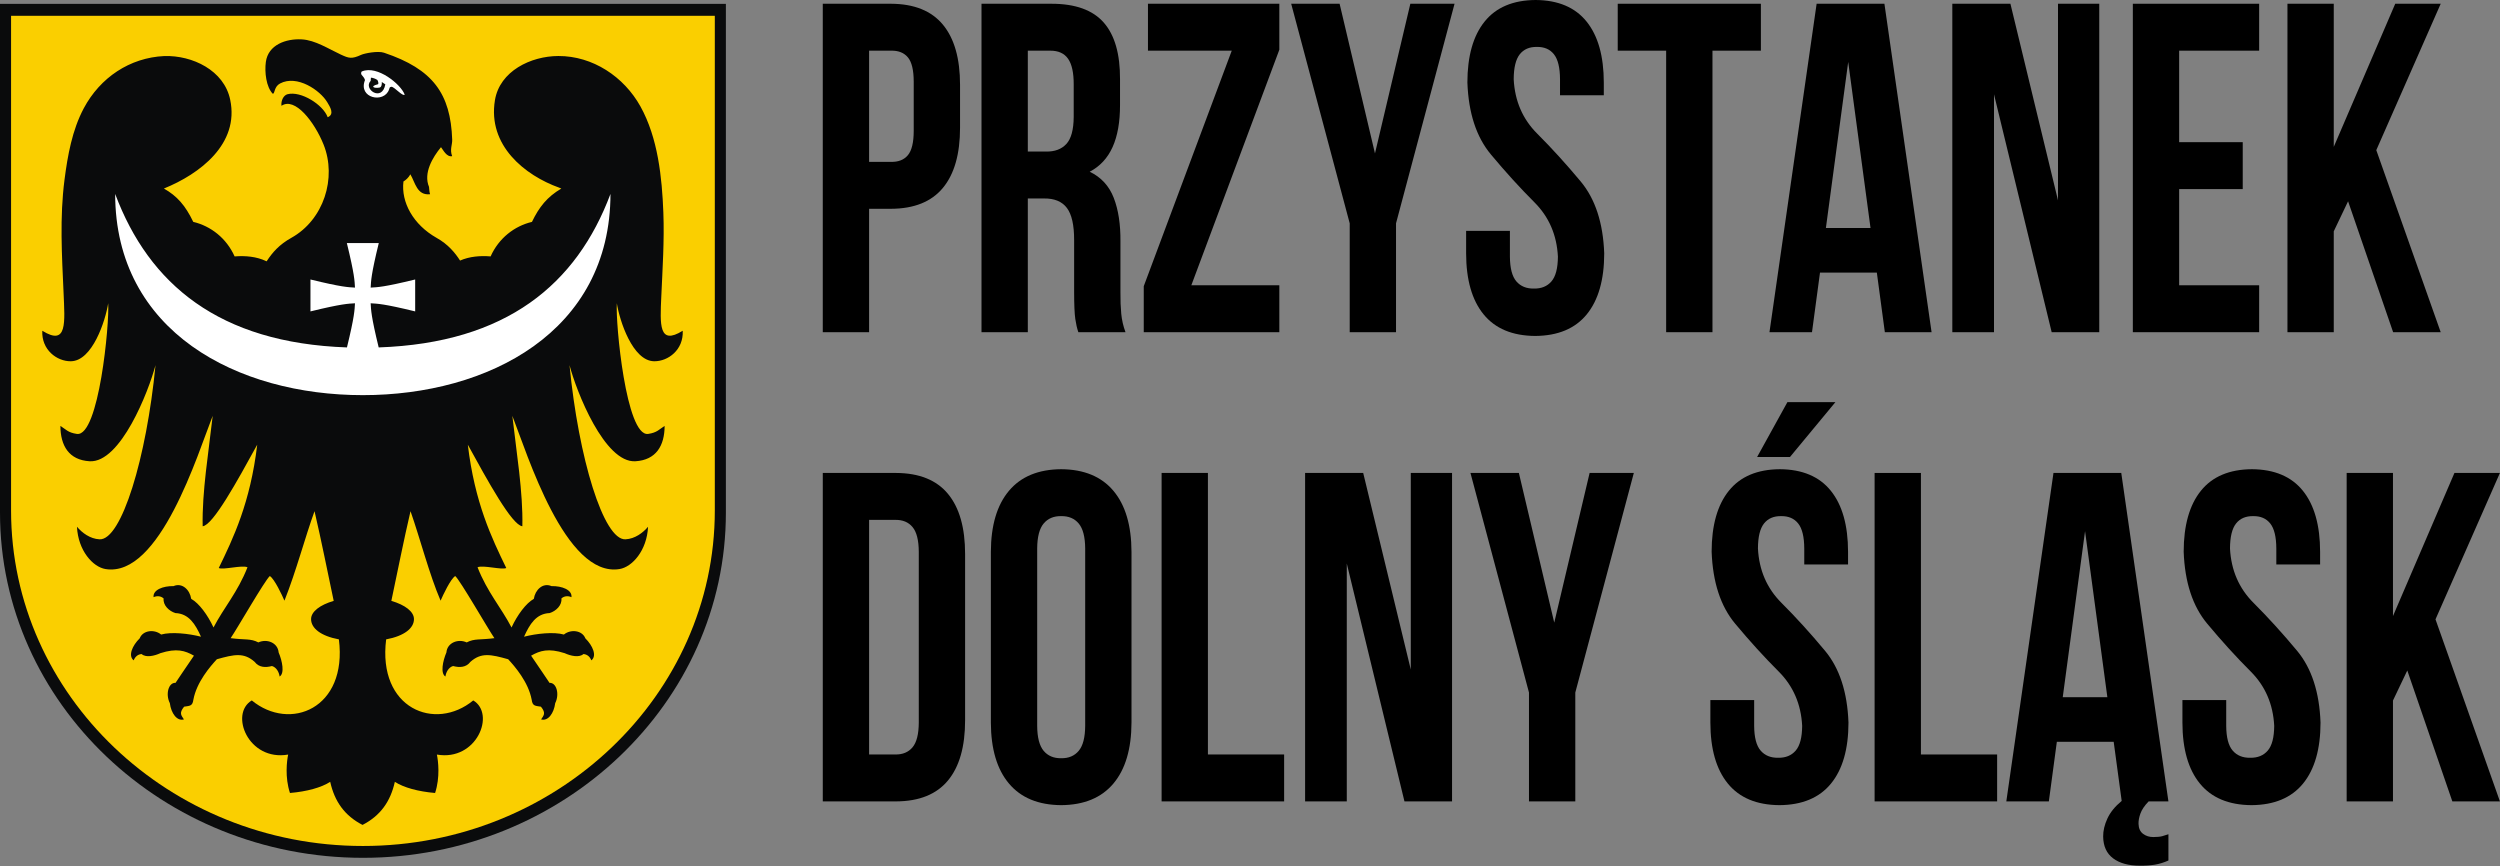
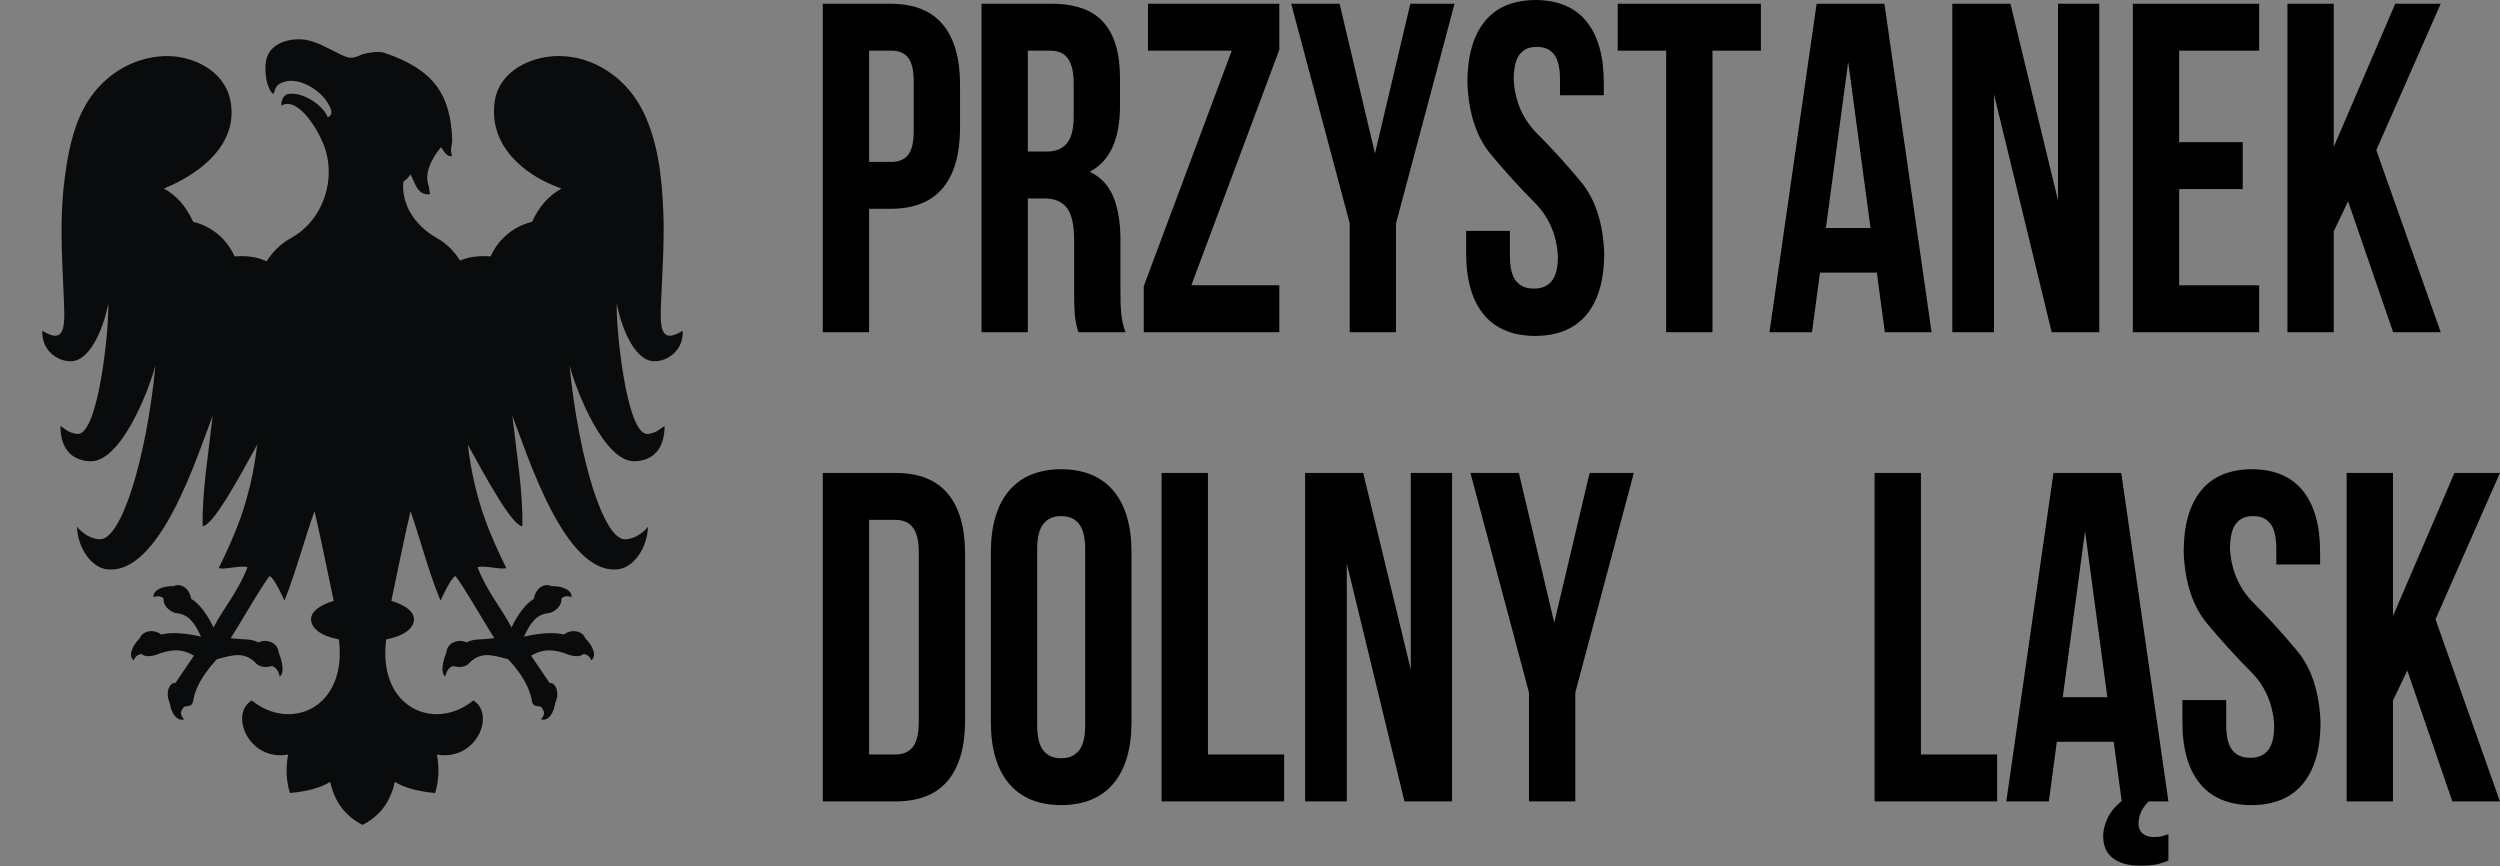
<svg xmlns="http://www.w3.org/2000/svg" width="100%" height="100%" viewBox="0 0 6406 2219" version="1.1" xml:space="preserve" style="fill-rule:evenodd;clip-rule:evenodd;stroke-linejoin:round;stroke-miterlimit:2;">
  <rect x="0" y="0" width="6406" height="2219" fill="#808080" stroke="none" />
-   <path d="M1860.01,9.9l0,1304.05c-0.012,486.963 -417.771,884.128 -930.003,884.128c-512.234,0 -930.006,-397.165 -930.006,-884.128l-0,-1304.1l1860.01,0.05Z" style="fill:#0a0b0c;fill-rule:nonzero;" />
-   <path d="M1831.64,1308.26c-0,473.404 -405.028,859.497 -901.635,859.497c-496.609,0 -901.637,-386.093 -901.637,-859.497l-0,-1267.74l1803.27,0.05l-0,1267.7l-0,-0.013Z" style="fill:#facf00;fill-rule:nonzero;" />
  <path d="M1257.13,657.066c20.985,-46.875 61.134,-77.869 105.969,-88.5c18.447,-38.354 38.844,-63.891 75.247,-85.438c-0.638,-0.256 -1.272,-0.512 -1.907,-0.769c-0.621,-0.256 -1.256,-0.512 -1.89,-0.768c-0.635,-0.257 -1.26,-0.513 -1.894,-0.769c-87.303,-31.347 -183.691,-107.75 -164.416,-224.147c12.341,-74.572 92.041,-112.95 162.572,-113.134c88.025,-0.232 167.947,52.931 210.366,129.359c44.712,80.566 55.162,181.653 58.606,271.837c2.747,71.985 -2.137,143.994 -5.3,215.869c-3.112,70.632 -6.969,125.478 54.922,86.941c2.466,48.815 -37.441,78.575 -73.181,78.159c-55.238,-0.647 -88.735,-104.137 -95.644,-148.728c-3.662,50.547 23.681,342.734 80.2,334.909c23.181,-3.209 29.116,-12.475 42.25,-20.506c-0.159,50.672 -21.706,87.353 -74.819,90.55c-79.1,4.788 -151.328,-178.94 -168.859,-246.262c23.009,237.668 87.219,449.047 143.334,446.275c24.391,-1.207 44.741,-16.663 57.9,-32.141c-2.931,61.097 -40.725,103.028 -73.059,108.325c-139.272,22.744 -236.538,-295.556 -274.706,-392.541c10.278,91.504 27.722,196.057 25.647,282.91c-26.81,-3.1 -88.369,-115.538 -139.735,-209.019c17.638,148.413 61.206,239.269 98.535,315.991c-11.047,5.493 -60.329,-8.325 -73.597,-1.857c25.184,64.038 60.243,102.71 87.072,154.247c14.868,-32.165 37.184,-62.243 57.165,-73.387c3.285,-22.828 23.013,-42.335 45.266,-32.619c26.428,-0.647 53.344,9.509 51.159,28.334c-8.669,-3.809 -18.397,-3.393 -25.756,3.297c1.966,17.516 -14.063,32.444 -30.238,37.475c-34.509,1.353 -51.121,28.528 -65.553,60.547c31.813,-8.169 76.503,-12.915 102.175,-5.544c17.26,-14.293 46.922,-11.093 54.944,9.719c18.872,18.506 30.359,44.885 15.344,56.431c-3.31,-8.875 -10.388,-15.562 -20.313,-16.175c-11.059,9.891 -33.143,4.666 -47.95,-2.231c-41.906,-13.319 -62.987,-6.665 -86.097,6.385c21.863,31.481 39.81,59.106 47.182,69.665c17.762,-1.15 26.318,28.697 14.6,52c-3.382,26.197 -18.347,46.778 -36.157,41.7c6.272,-10.034 13.513,-15.587 -0.39,-32.628c-15.028,-2.469 -21.547,-1.344 -23.756,-17.884c-8.41,-45.325 -43.335,-85.488 -60.194,-103.663c-44.456,-12.45 -69.031,-17.956 -96.813,6.666c-10.962,14.478 -27.637,15.159 -44.422,10.681c-11.656,3.419 -18.103,16.041 -19.593,26.928c-13.157,-7.972 -6.919,-39.562 2.54,-61.769c1.991,-24.803 29.822,-35.79 51.991,-25.659c20.019,-10.497 34.056,-5.994 70.972,-10.887c-17.409,-25.475 -87.331,-147.632 -100.356,-159.191c-11.719,6.859 -31.7,49.45 -37.522,63.109c-28.957,-67.359 -51.978,-157.653 -77.078,-229.272c-17.797,76.404 -32.86,153.075 -49.119,229.822c34.947,10.216 57.969,27.378 57.969,46.766c-0,23.131 -24.535,43.112 -71.288,51.878c-22.253,177.688 125.513,236.781 223.206,156.434c57.825,34.435 8.888,156.457 -93.212,138.732c3.356,15.7 8.728,58.178 -4.591,98.437c-43.628,-3.747 -80.334,-13.89 -103.125,-28.562c-11.169,50.365 -37.025,86.74 -82.409,110.178c-0.135,0.075 -0.269,0.125 -0.416,0.184c-0.172,-0.072 -0.244,-0.109 -0.378,-0.184c-45.397,-23.438 -71.253,-59.813 -82.409,-110.178c-22.791,14.672 -59.497,24.815 -103.138,28.562c-13.319,-40.259 -7.934,-82.737 -4.59,-98.437c-102.088,17.725 -151.025,-104.297 -93.213,-138.732c97.706,80.347 245.472,21.254 223.206,-156.434c-46.753,-8.766 -71.278,-28.747 -71.278,-51.878c0,-19.388 23.01,-36.55 57.972,-46.766c-16.272,-76.734 -31.322,-153.418 -49.134,-229.822c-24.144,66.357 -46.632,152.697 -77.075,229.272c-5.822,-13.659 -25.794,-56.25 -37.513,-63.109c-13.025,11.559 -82.959,133.716 -100.365,159.191c36.928,4.893 50.965,0.39 70.984,10.887c22.169,-10.131 49.987,0.856 51.978,25.659c9.472,22.207 15.697,53.797 2.538,61.769c-1.475,-10.887 -7.922,-23.509 -19.591,-26.928c-16.772,4.478 -33.459,3.797 -44.409,-10.681c-27.797,-24.622 -52.369,-19.116 -96.816,-6.666c-16.856,18.175 -51.794,58.338 -60.191,103.663c-2.221,16.54 -8.74,15.415 -23.768,17.884c-13.891,17.041 -6.654,22.594 -0.391,32.628c-17.809,5.078 -32.762,-15.503 -36.144,-41.7c-11.718,-23.303 -3.175,-53.15 14.588,-52c7.384,-10.559 25.328,-38.184 47.19,-69.665c-23.118,-13.05 -44.187,-19.704 -86.093,-6.385c-14.822,6.897 -36.903,12.122 -47.95,2.231c-9.913,0.613 -17.007,7.3 -20.325,16.175c-15.003,-11.546 -3.516,-37.925 15.356,-56.431c8.019,-20.812 37.684,-24.012 54.944,-9.719c25.672,-7.371 70.362,-2.625 102.159,5.544c-14.416,-32.019 -31.041,-59.194 -65.537,-60.547c-16.175,-5.031 -32.204,-19.959 -30.238,-37.475c-7.362,-6.69 -17.078,-7.106 -25.769,-3.297c-2.172,-18.825 24.744,-28.981 51.172,-28.334c22.253,-9.716 41.969,9.791 45.263,32.619c19.984,11.144 42.297,41.222 57.165,73.387c26.831,-51.537 61.891,-90.209 87.063,-154.247c-13.272,-6.468 -62.55,7.35 -73.597,1.857c37.328,-76.722 80.906,-167.578 98.547,-315.991c-51.369,93.481 -112.941,205.919 -139.747,209.019c-2.063,-86.853 15.381,-191.406 25.647,-282.91c-38.172,96.985 -135.438,415.285 -274.694,392.541c-32.337,-5.297 -70.131,-47.228 -73.072,-108.325c13.172,15.478 33.51,30.934 57.91,32.141c56.115,2.772 120.312,-208.607 143.337,-446.275c-17.544,67.322 -89.759,251.05 -168.862,246.262c-53.125,-3.197 -74.669,-39.878 -74.816,-90.55c13.122,8.031 19.056,17.297 42.237,20.506c56.529,7.825 83.872,-284.362 80.2,-334.909c-6.909,44.591 -40.406,148.081 -95.631,148.728c-35.74,0.416 -75.647,-29.344 -73.194,-78.159c64.941,40.44 57.519,-21.925 54.482,-97.475c-4.335,-96.778 -10.047,-192.65 2.39,-289.331c7.997,-62.097 19.632,-127.454 49.416,-183.338c41.869,-78.516 117.712,-129.625 206.397,-133.775c71.581,-2.15 153.209,36.413 168.787,112.034c23.791,113.269 -77.734,190.054 -169.9,227.466c33.594,19.019 54.86,43.056 75.235,85.438c44.834,10.631 84.984,41.625 105.981,88.5c27.512,-2.269 56.322,0.343 81.016,12.134l0.024,-0c0.013,0.012 0.026,0.012 0.038,0.025l0.059,0.025c0.025,0.012 0.038,0.025 0.05,0.025c0.013,0.012 0.013,0.012 0.025,0.012c0.085,0.035 0.172,0.085 0.269,0.135c0.181,0.084 0.378,0.181 0.563,0.265l0.022,-0.034c0.012,-0.012 0.012,-0.025 0.024,-0.037l0.013,-0c0.025,-0.06 0.063,-0.11 0.097,-0.16c0.012,-0.012 0.012,-0.025 0.025,-0.034c-0,-0.013 0.012,-0.025 0.025,-0.038c0.012,-0.012 0.012,-0.025 0.025,-0.037c0.025,-0.05 0.072,-0.11 0.109,-0.16c0,-0.012 0,-0.021 0.013,-0.034c14.587,-22.4 32.14,-42.519 62.903,-59.631c83.081,-46.181 117.078,-153.381 82.641,-239.197c-23.144,-57.631 -73.291,-122.669 -107.826,-99.172c-1.621,-12.878 4.994,-27.037 15.625,-29.734c34.182,-8.766 90.944,26.575 102.772,59.043c18.554,-7.703 5.616,-27.146 -0.953,-38.231c-18.25,-30.847 -77.562,-71.472 -121.178,-48.231c-15.456,8.191 -12.756,25.622 -18.481,26.381c-16.994,-17.275 -21.413,-55.519 -17.847,-81.64c6.006,-44.107 51.722,-59.963 91.919,-57.813c34.669,1.794 69.409,24.778 100.45,39.072c20.434,9.375 27.54,11.819 52.112,0.478c8.044,-3.712 42.519,-10.656 58.325,-5.347c125.269,42.028 170.582,104.663 174.706,222.791c0.466,13.353 -6.674,25.047 -0.121,42.234c-13.928,2.944 -22.41,-15.025 -28.6,-23.009c-21.522,26.125 -45.569,66.565 -30.675,101.819c0.962,6.678 0.365,11.525 2.709,18.75c-33.741,3.772 -37.941,-29.894 -50.487,-50.988c-5.36,9.375 -11.597,14.563 -17.75,18.347c-6.422,53.309 25.084,110.597 84.837,144.447c29.822,16.562 47.963,38.95 60.231,58.203c24.316,-10.681 51.978,-12.819 78.197,-10.659Z" style="fill:#0a0b0c;fill-rule:nonzero;" />
-   <path d="M1564.29,496.972c-0.353,353.381 -313.45,515.54 -634.594,515.54c-321.144,0 -634.241,-162.159 -634.594,-515.54c86.791,231.262 266.125,381.847 593.931,393.262c19.557,-80.14 19.569,-96.118 20.569,-113.1c-17.04,1.016 -33.081,1.016 -114.062,20.813l-0,-81.81c80.981,19.813 97.022,19.813 114.062,20.813c-1,-17.041 -1,-33.081 -20.812,-114.063l81.8,0c-19.8,80.982 -19.8,97.022 -20.8,114.063c17.04,-1 33.081,-1 114.062,-20.813l0,81.81c-80.981,-19.797 -97.022,-19.797 -114.062,-20.813c1,16.982 1.012,32.96 20.568,113.1c327.807,-11.415 507.141,-162 593.932,-393.262Zm-567.272,-267.785c2.062,-5.971 0.953,-5.531 6.2,-6.887c8.022,0.794 28.566,25.562 33.825,20.278c-9.691,-26.612 -70.031,-75.953 -109.422,-59.669c-2.831,1.172 -2.65,6.847 -1.306,8.375c3.478,3.941 7.737,8.985 8.972,13.782c-18.544,46.678 48.962,60.778 61.731,24.121Z" style="fill:#fff;fill-rule:nonzero;" />
-   <path d="M987.328,216.137c-8.153,46.229 -57.653,12.122 -37.559,-8.912c-0,-1.991 0.5,-6.322 0.659,-8.216c4.466,0.075 12.194,2.797 16.541,5.897c2.209,3.322 3.797,10.4 1.184,11.047c-21.997,5.456 -8.912,11.366 4.734,8.35c5.154,-1.134 5.885,-9.912 5.372,-14.172c2.697,1.513 7.044,4.456 9.069,6.006Z" style="fill:#0a0b0c;fill-rule:nonzero;" />
  <path d="M2283.08,9.619l-174.794,-0l0,841.587l118.691,0l0,-316.197l56.103,0c59.291,-0.243 103.613,-18.078 132.972,-53.503c29.356,-35.412 44.006,-86.915 43.969,-154.494l-0,-109.4c0.037,-67.578 -14.613,-119.078 -43.969,-154.49c-29.359,-35.413 -73.681,-53.247 -132.972,-53.503Zm0,120.225c18.944,-0.45 33.375,5.262 43.285,17.14c9.912,11.866 14.906,32.603 14.968,62.207l0,126.246c-0.062,29.6 -5.056,50.341 -14.968,62.219c-9.91,11.866 -24.341,17.578 -43.285,17.125l-56.103,0l0,-284.937l56.103,-0Z" style="fill-rule:nonzero;" />
  <path d="M2883.98,851.206c-5.737,-15.378 -9.375,-31.2 -10.925,-47.484c-1.55,-16.285 -2.221,-34.522 -2.028,-54.713l0,-129.834c0.428,-44.141 -5.272,-81.506 -17.125,-112.119c-11.84,-30.603 -32.384,-52.944 -61.634,-67.019c26.369,-13.806 45.925,-34.9 58.669,-63.281c12.743,-28.369 19.078,-64.184 19.018,-107.447l0,-66.125c0.353,-64.868 -13.575,-113.365 -41.809,-145.472c-28.234,-32.115 -72.912,-48.143 -134.059,-48.093l-179.088,-0l0,841.587l118.675,0l0,-342.65l40.994,0c26.841,-0.415 46.531,7.641 59.069,24.206c12.547,16.554 18.75,44.154 18.615,82.8l0,132.25c0.05,32.938 1.038,56.032 2.966,69.275c1.928,13.26 4.541,24.622 7.825,34.119l120.837,0Zm-193.128,-721.362c20.925,-0.144 36.257,6.765 45.997,20.74c9.728,13.978 14.538,35.913 14.428,65.822l0,82.96c-0.206,33.165 -6.543,56.406 -19.018,69.737c-12.475,13.319 -29.869,19.738 -52.197,19.225l-46.388,0l0,-258.484l57.178,-0Z" style="fill-rule:nonzero;" />
  <path d="M2941.54,9.619l-0,120.225l214.709,-0l-225.5,603.54l0,117.822l347.412,0l0,-120.225l-225.49,0l225.49,-603.54l0,-117.822l-336.621,-0Z" style="fill-rule:nonzero;" />
  <path d="M3458.5,851.206l118.675,0l-0,-278.928l149.975,-562.659l-113.291,-0l-90.625,383.518l-90.625,-383.518l-124.075,-0l149.966,562.659l-0,278.928Z" style="fill-rule:nonzero;" />
  <path d="M3760.05,211.597c2.856,78.003 22.9,139.353 60.131,184.044c37.231,44.69 74.463,85.643 111.694,122.853c37.219,37.206 57.275,83.593 60.131,139.147c-0.194,29.712 -5.725,50.853 -16.587,63.428c-10.854,12.572 -25.819,18.675 -44.91,18.334c-19.081,0.341 -34.047,-5.762 -44.909,-18.334c-10.853,-12.575 -16.384,-33.716 -16.591,-63.428l0,-66.125l-112.206,-0l0,57.715c0.097,67.722 15.012,119.822 44.775,156.297c29.759,36.463 73.816,54.897 132.166,55.3c58.362,-0.403 102.415,-18.837 132.178,-55.3c29.747,-36.475 44.678,-88.575 44.762,-156.297c-2.856,-78.003 -22.9,-139.344 -60.131,-184.034c-37.231,-44.703 -74.462,-85.644 -111.694,-122.863c-37.222,-37.209 -57.278,-83.593 -60.134,-139.15c0.112,-29.759 5.287,-51.097 15.503,-64.025c10.231,-12.915 24.844,-19.225 43.837,-18.934c18.994,-0.291 33.607,6.019 43.835,18.934c10.219,12.928 15.394,34.266 15.503,64.025l0,40.882l112.206,-0l0,-32.469c-0.072,-67.725 -14.768,-119.825 -44.103,-156.288c-29.334,-36.475 -72.887,-54.906 -130.675,-55.309c-57.79,0.403 -101.356,18.834 -130.691,55.309c-29.334,36.463 -44.031,88.563 -44.09,156.288Z" style="fill-rule:nonzero;" />
  <path d="M4145.26,129.844l124.085,-0l-0,721.362l118.678,0l0,-721.362l124.072,-0l-0,-120.225l-366.834,-0l-0.001,120.225Z" style="fill-rule:nonzero;" />
  <path d="M4828.62,9.619l-173.706,-0l-120.838,841.587l108.972,0l20.497,-152.684l145.653,-0l20.51,152.684l119.749,0l-120.837,-841.587Zm-92.784,149.084l57.19,425.597l-114.368,0l57.178,-425.597Z" style="fill-rule:nonzero;" />
  <path d="M5257.23,851.206l121.925,0l0,-841.587l-105.738,-0l0.001,503.747l-121.913,-503.747l-148.888,-0l0,841.587l106.813,0l-0,-609.544l147.8,609.544Z" style="fill-rule:nonzero;" />
  <path d="M5583.86,129.844l204.993,-0l0,-120.225l-323.672,-0l0,841.587l323.672,0l0,-120.225l-204.994,0l0,-246.459l162.916,-0l0,-120.228l-162.916,-0l0,-234.45Z" style="fill-rule:nonzero;" />
  <path d="M6132.15,851.206l121.913,0l-165.066,-466.478l165.066,-375.109l-116.516,-0l-157.522,366.7l0,-366.7l-118.675,-0l0,841.587l118.675,0l0,-258.481l36.685,-76.953l115.44,335.434Z" style="fill-rule:nonzero;" />
  <path d="M2108.29,2053.5l187.734,0c59.3,-0.256 103.625,-18.091 132.981,-53.503c29.347,-35.425 44.006,-86.916 43.959,-154.494l0.001,-425.609c0.046,-67.578 -14.613,-119.069 -43.96,-154.494c-29.356,-35.412 -73.681,-53.247 -132.981,-53.503l-187.735,-0l0.001,841.603Zm185.571,-721.375c19.044,-0.341 33.838,5.763 44.372,18.334c10.547,12.585 15.894,33.716 16.053,63.429l0,437.621c-0.159,29.713 -5.506,50.857 -16.053,63.429c-10.534,12.571 -25.328,18.678 -44.372,18.334l-66.881,-0l0,-601.147l66.881,0Z" style="fill-rule:nonzero;" />
  <path d="M2657.68,1405.47c0.206,-29.75 5.738,-51.088 16.591,-64.016c10.862,-12.925 25.828,-19.237 44.909,-18.931c19.091,-0.306 34.056,6.006 44.91,18.931c10.862,12.928 16.393,34.266 16.587,64.016l0,454.465c-0.194,29.75 -5.725,51.088 -16.587,64.016c-10.854,12.925 -25.819,19.237 -44.91,18.931c-19.081,0.306 -34.047,-6.006 -44.909,-18.931c-10.853,-12.928 -16.385,-34.266 -16.591,-64.016l0,-454.465Zm-118.678,446.043c0.234,67.738 15.688,119.825 46.4,156.3c30.7,36.463 75.294,54.907 133.778,55.297c58.485,-0.39 103.088,-18.834 133.788,-55.297c30.7,-36.475 46.168,-88.562 46.387,-156.3l0,-437.621c-0.219,-67.725 -15.687,-119.825 -46.387,-156.3c-30.7,-36.463 -75.303,-54.907 -133.788,-55.297c-58.484,0.39 -103.078,18.834 -133.778,55.297c-30.713,36.475 -46.166,88.575 -46.4,156.3l0,437.621Z" style="fill-rule:nonzero;" />
  <path d="M2976.49,2053.5l313.962,0l0,-120.228l-195.287,0l-0,-721.375l-118.675,-0l-0,841.603Z" style="fill-rule:nonzero;" />
  <path d="M3598.8,2053.5l121.925,0l0,-841.603l-105.737,-0l-0,503.759l-121.913,-503.759l-148.887,-0l-0,841.603l106.809,0l0,-609.559l147.803,609.559Z" style="fill-rule:nonzero;" />
  <path d="M3917.88,2053.5l118.675,0l0,-278.931l149.975,-562.672l-113.293,-0l-90.625,383.534l-90.625,-383.534l-124.072,-0l149.965,562.672l0,278.931Z" style="fill-rule:nonzero;" />
-   <path d="M4385.9,1413.89c2.869,78.003 22.913,139.343 60.144,184.034c37.222,44.687 74.453,85.644 111.684,122.85c37.231,37.219 57.275,83.594 60.144,139.159c-0.21,29.7 -5.738,50.844 -16.591,63.416c-10.862,12.575 -25.828,18.691 -44.909,18.337c-19.091,0.354 -34.056,-5.762 -44.91,-18.337c-10.865,-12.572 -16.393,-33.716 -16.59,-63.416l-0,-66.125l-112.206,0l-0,57.703c0.084,67.738 15.015,119.825 44.775,156.3c29.762,36.463 73.815,54.907 132.165,55.297c58.35,-0.39 102.406,-18.834 132.166,-55.297c29.762,-36.475 44.69,-88.562 44.775,-156.3c-2.869,-77.99 -22.913,-139.343 -60.144,-184.034c-37.219,-44.687 -74.45,-85.644 -111.681,-122.85c-37.231,-37.219 -57.275,-83.594 -60.144,-139.159c0.109,-29.75 5.284,-51.088 15.516,-64.016c10.228,-12.925 24.84,-19.237 43.822,-18.931c18.993,-0.306 33.606,6.006 43.834,18.931c10.231,12.928 15.394,34.266 15.516,64.016l-0,40.881l112.209,-0l0,-32.459c-0.075,-67.725 -14.772,-119.825 -44.106,-156.3c-29.331,-36.463 -72.9,-54.907 -130.688,-55.297c-57.787,0.39 -101.343,18.834 -130.675,55.297c-29.334,36.475 -44.031,88.575 -44.106,156.3Zm194.203,-383.532l-77.675,140.672l84.156,0l116.516,-140.672l-122.997,0Z" style="fill-rule:nonzero;" />
  <path d="M4803.49,2053.5l313.965,0l0,-120.228l-195.275,0l0,-721.375l-118.69,-0l-0,841.603Z" style="fill-rule:nonzero;" />
  <path d="M5435.52,1211.9l-173.706,-0l-120.838,841.603l108.972,0l20.497,-152.697l145.653,0l20.497,151.488c-17.078,14.1 -29.31,29.187 -36.681,45.24c-7.375,16.05 -10.963,31.432 -10.782,46.128c0.332,24.672 8.828,43.263 25.491,55.763c16.65,12.5 39.441,18.763 68.372,18.787c14.722,0.122 27.622,-0.734 38.706,-2.562c11.072,-1.822 22.631,-5.384 34.656,-10.672l0,-67.322c-5.456,1.882 -10.718,3.528 -15.784,4.957c-5.053,1.428 -12.744,2.187 -23.059,2.259c-10.069,0.025 -18.785,-2.734 -26.16,-8.263c-7.372,-5.543 -11.24,-14.003 -11.597,-25.403c-0.268,-7.887 1.344,-16.762 4.86,-26.6c3.503,-9.84 10.509,-20.215 21.034,-31.103l50.706,0l-120.837,-841.603Zm-92.785,149.084l57.179,425.613l-114.357,-0l57.178,-425.613Z" style="fill-rule:nonzero;" />
  <path d="M5595.47,1413.89c2.869,78.003 22.912,139.343 60.144,184.034c37.231,44.687 74.462,85.644 111.681,122.85c37.231,37.219 57.275,83.594 60.144,139.159c-0.207,29.7 -5.725,50.844 -16.588,63.416c-10.853,12.575 -25.831,18.691 -44.909,18.337c-19.082,0.354 -34.047,-5.762 -44.913,-18.337c-10.85,-12.572 -16.381,-33.716 -16.587,-63.416l-0,-66.125l-112.207,0l0,57.703c0.097,67.738 15.013,119.825 44.775,156.3c29.76,36.463 73.816,54.907 132.166,55.297c58.35,-0.39 102.403,-18.834 132.166,-55.297c29.759,-36.475 44.687,-88.562 44.775,-156.3c-2.856,-77.99 -22.9,-139.343 -60.132,-184.034c-37.231,-44.687 -74.465,-85.644 -111.696,-122.85c-37.219,-37.219 -57.275,-83.594 -60.132,-139.159c0.11,-29.75 5.275,-51.088 15.503,-64.016c10.232,-12.925 24.841,-19.237 43.838,-18.931c18.994,-0.306 33.603,6.006 43.822,18.931c10.228,12.928 15.406,34.266 15.516,64.016l-0,40.881l112.206,-0l-0,-32.459c-0.072,-67.725 -14.772,-119.825 -44.103,-156.3c-29.335,-36.463 -72.888,-54.907 -130.678,-55.297c-57.788,0.39 -101.354,18.834 -130.688,55.297c-29.334,36.475 -44.031,88.575 -44.103,156.3Z" style="fill-rule:nonzero;" />
  <path d="M6283.88,2053.5l121.922,0l-165.075,-466.494l165.075,-375.109l-116.528,-0l-157.519,366.7l0,-366.7l-118.675,-0l0,841.603l118.675,0l0,-258.497l36.681,-76.94l115.444,335.437Z" style="fill-rule:nonzero;" />
</svg>